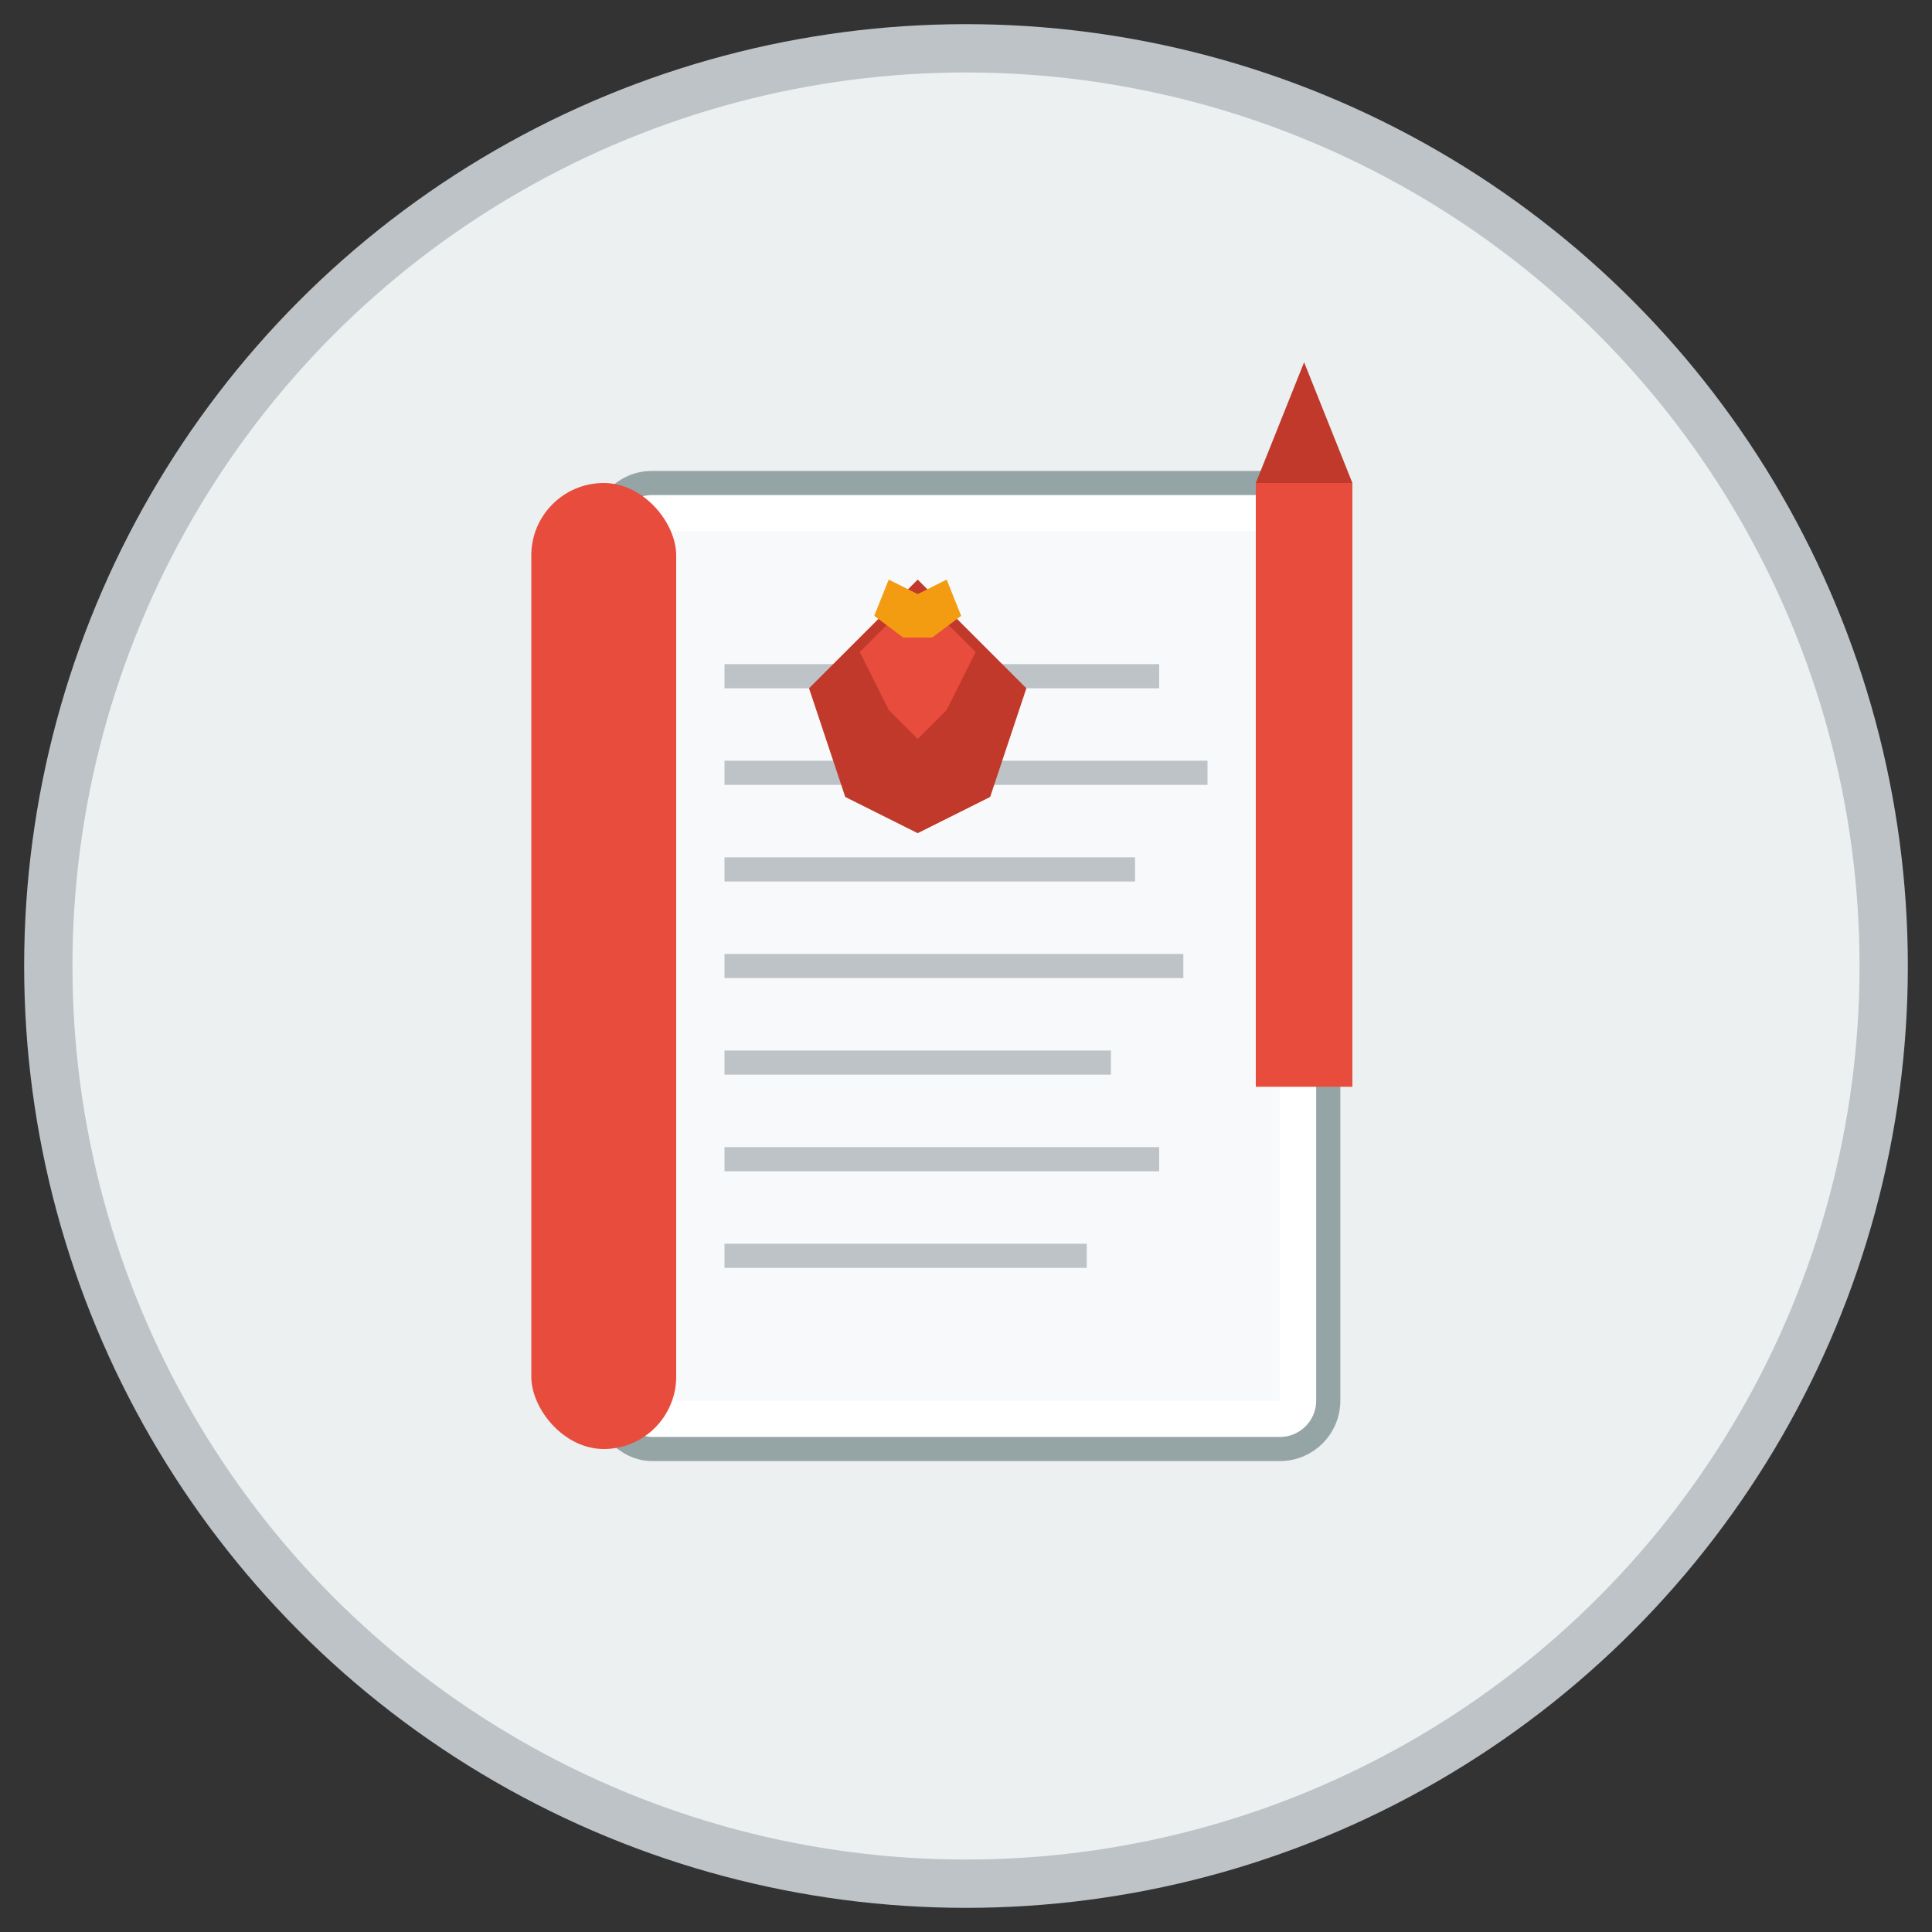
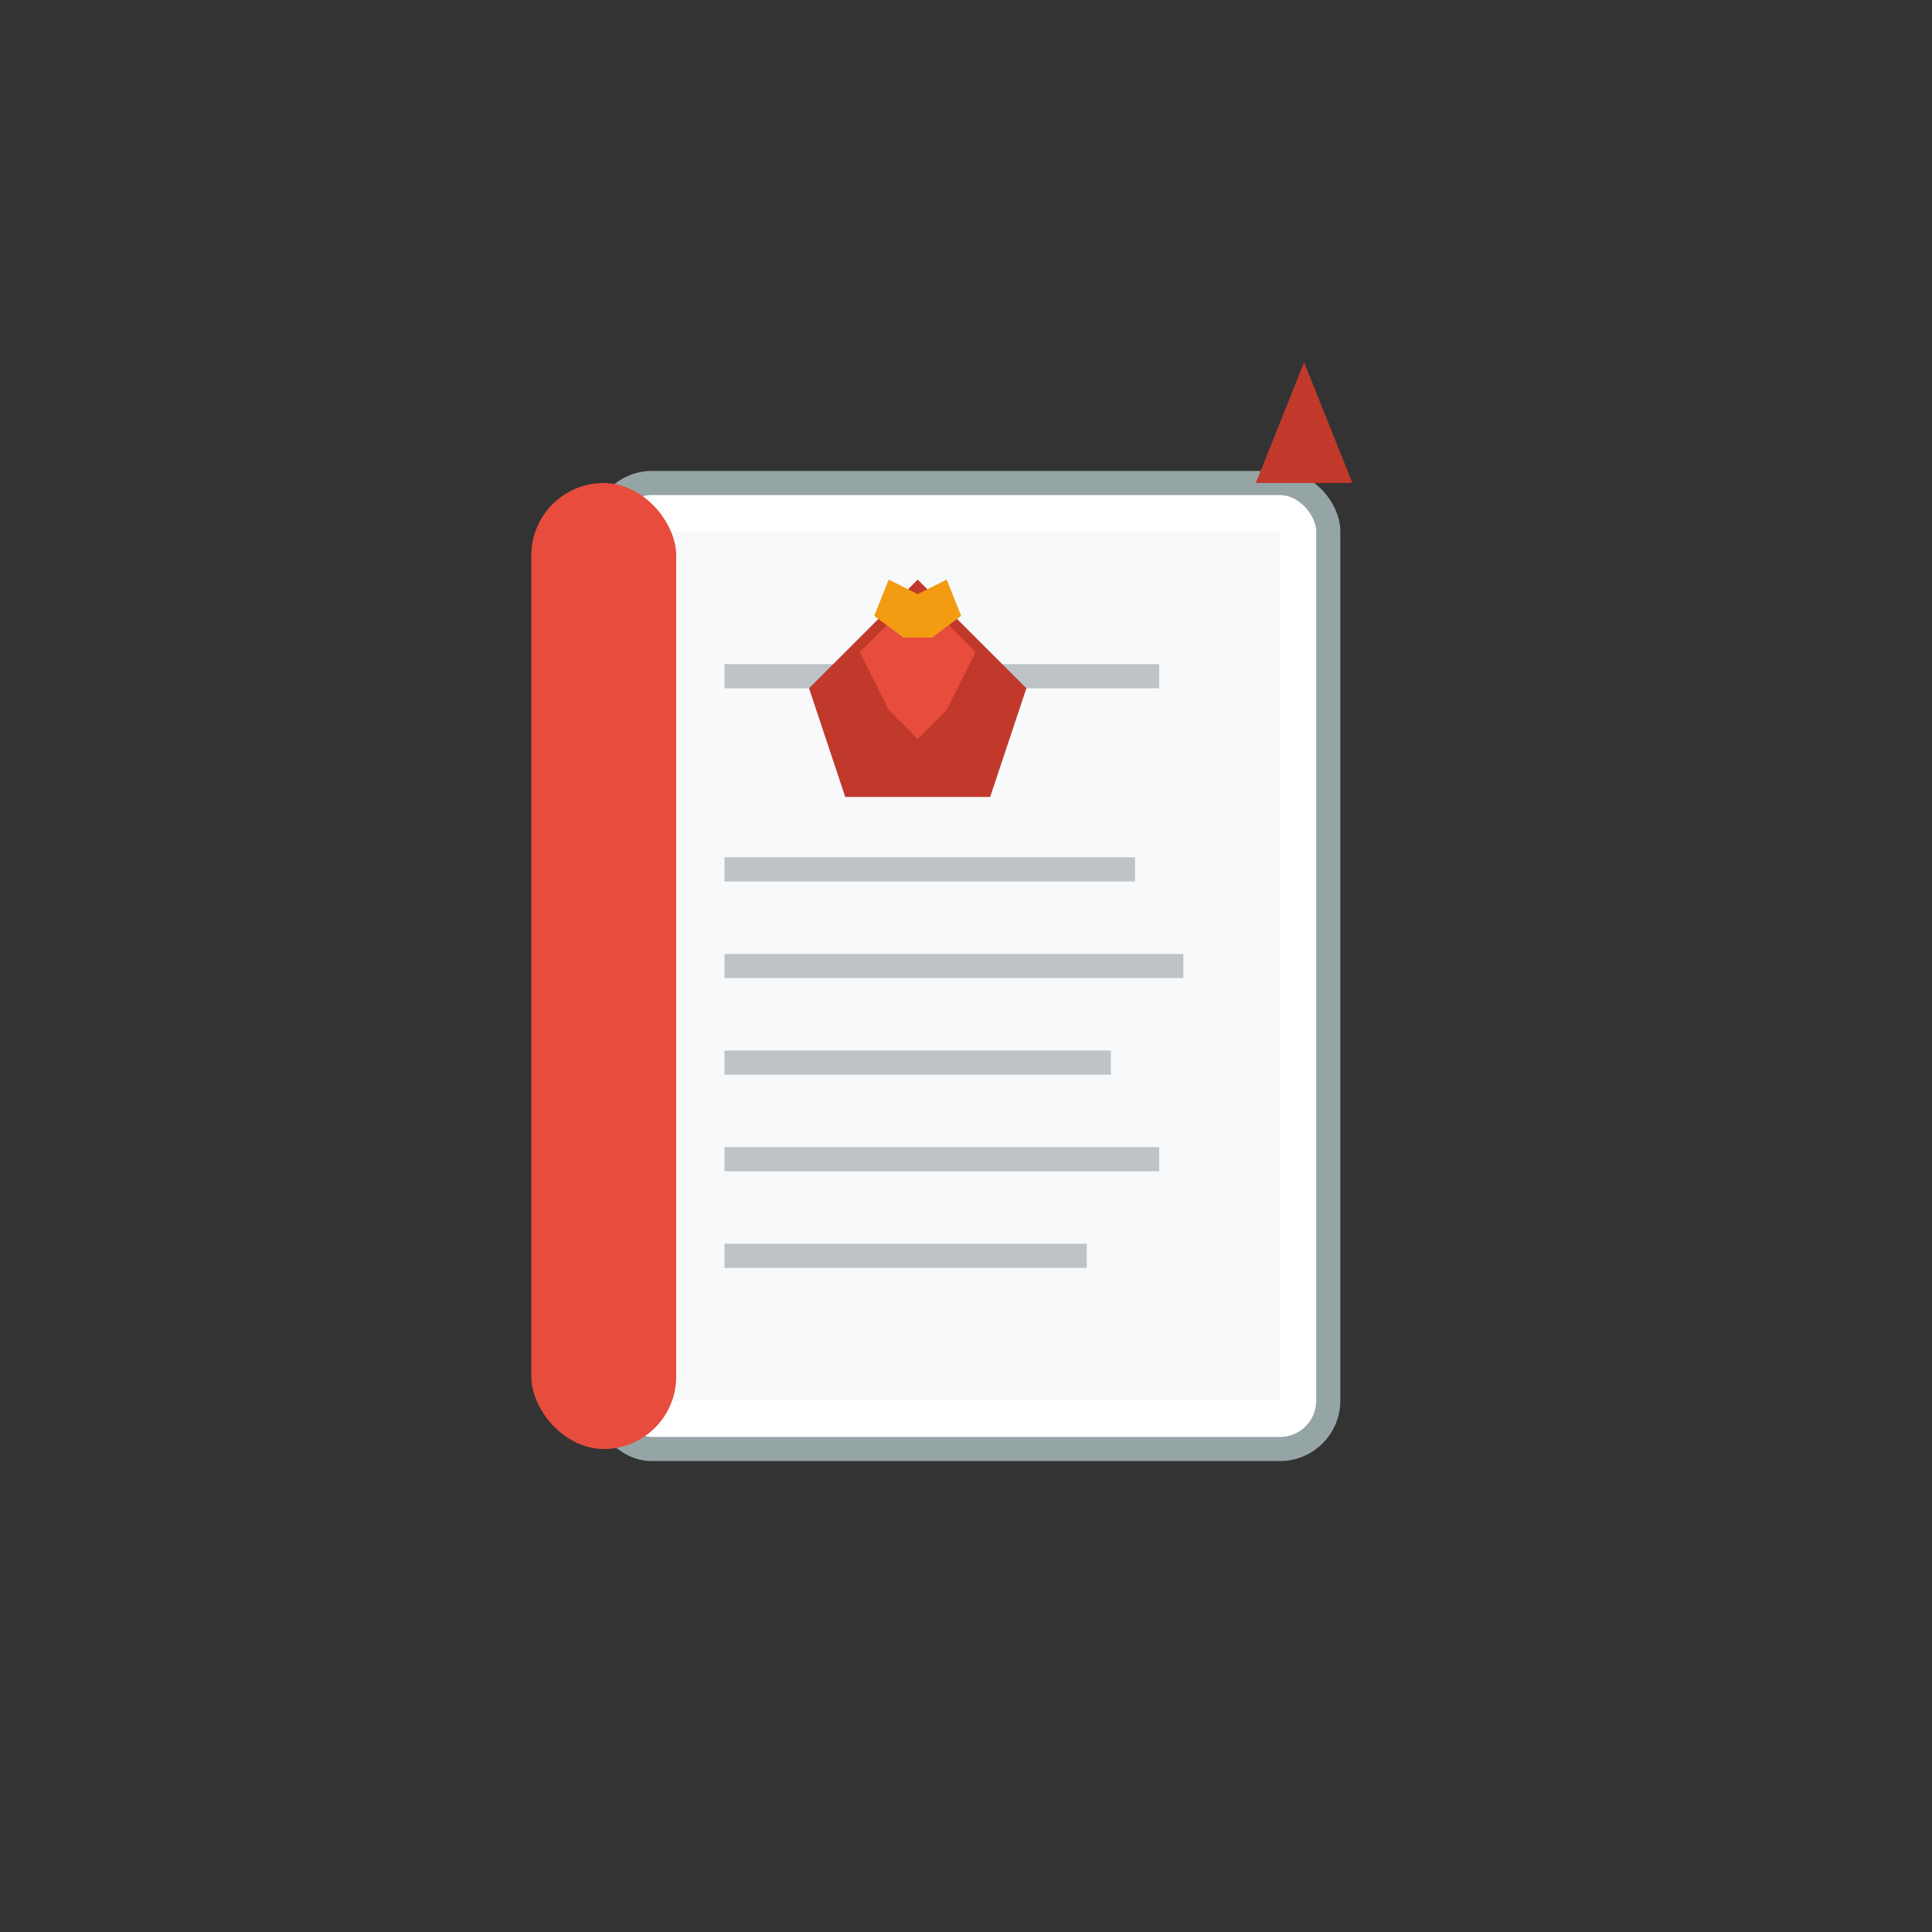
<svg xmlns="http://www.w3.org/2000/svg" width="80" height="80" viewBox="0 0 80 80" fill="none">
  <rect x="0" y="0" width="80" height="80" fill="#333333" stroke="none" />
-   <circle cx="40" cy="40" r="38" fill="#ecf0f1" stroke="#bdc3c7" stroke-width="2" />
  <rect x="25" y="20" width="30" height="40" rx="2" fill="white" stroke="#95a5a6" stroke-width="1" />
  <rect x="27" y="22" width="26" height="36" fill="#f8f9fa" />
  <rect x="22" y="20" width="6" height="40" rx="3" fill="#e74c3c" />
  <line x1="30" y1="28" x2="48" y2="28" stroke="#bdc3c7" stroke-width="1" />
-   <line x1="30" y1="32" x2="50" y2="32" stroke="#bdc3c7" stroke-width="1" />
  <line x1="30" y1="36" x2="47" y2="36" stroke="#bdc3c7" stroke-width="1" />
  <line x1="30" y1="40" x2="49" y2="40" stroke="#bdc3c7" stroke-width="1" />
  <line x1="30" y1="44" x2="46" y2="44" stroke="#bdc3c7" stroke-width="1" />
  <line x1="30" y1="48" x2="48" y2="48" stroke="#bdc3c7" stroke-width="1" />
  <line x1="30" y1="52" x2="45" y2="52" stroke="#bdc3c7" stroke-width="1" />
  <g transform="translate(38, 30) scale(0.3)">
-     <path d="M-15 -5 L0 -20 L15 -5 L10 10 L0 15 L-10 10 Z" fill="#c0392b" />
+     <path d="M-15 -5 L0 -20 L15 -5 L10 10 L-10 10 Z" fill="#c0392b" />
    <path d="M-8 -10 L0 -18 L8 -10 L4 -2 L0 2 L-4 -2 Z" fill="#e74c3c" />
    <path d="M-6 -15 L-4 -20 L0 -18 L4 -20 L6 -15 L2 -12 L-2 -12 Z" fill="#f39c12" />
  </g>
-   <rect x="52" y="20" width="4" height="25" fill="#e74c3c" />
  <polygon points="52,20 56,20 54,15" fill="#c0392b" />
</svg>